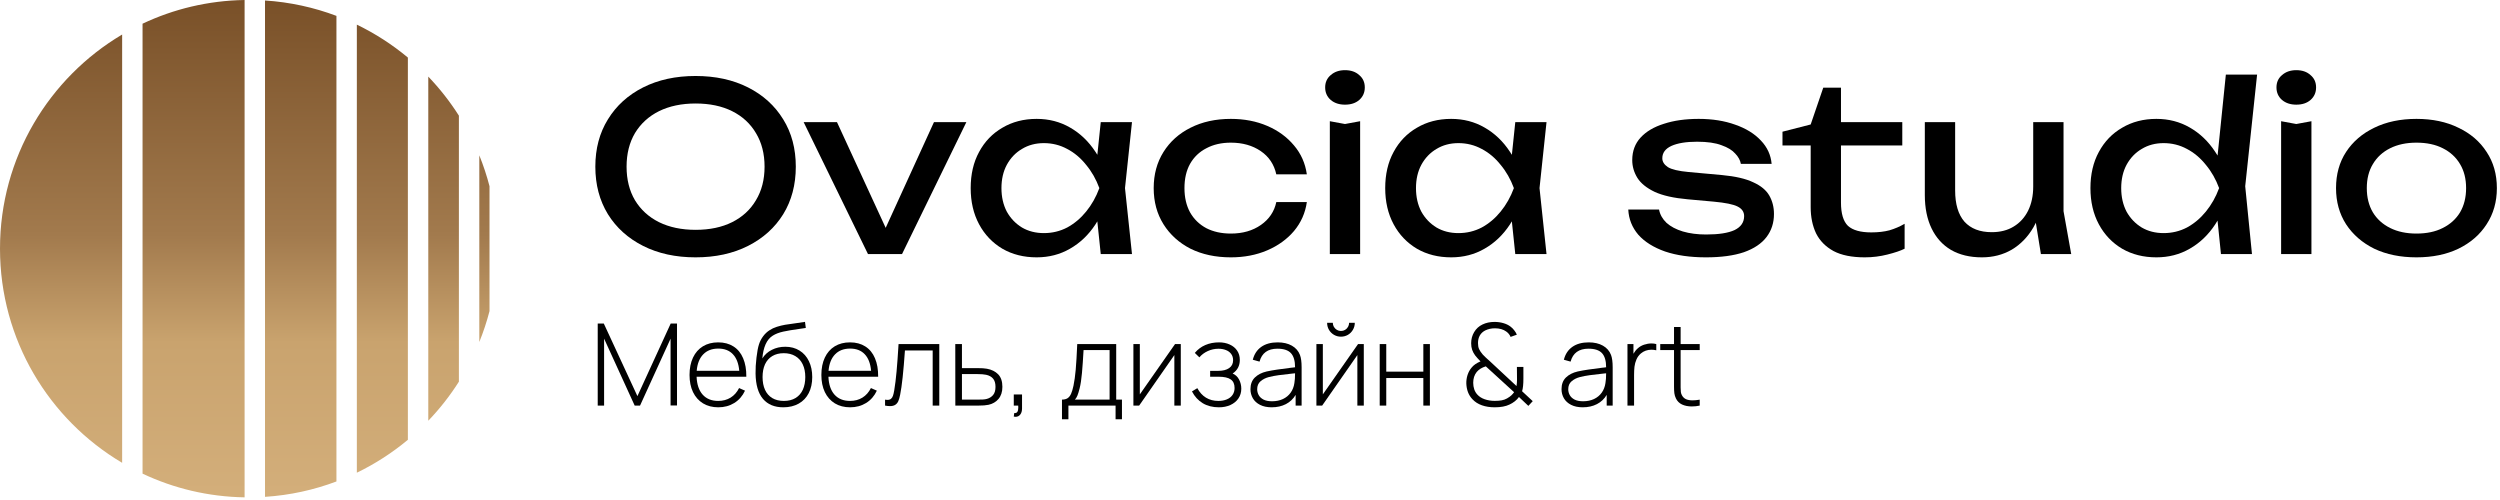
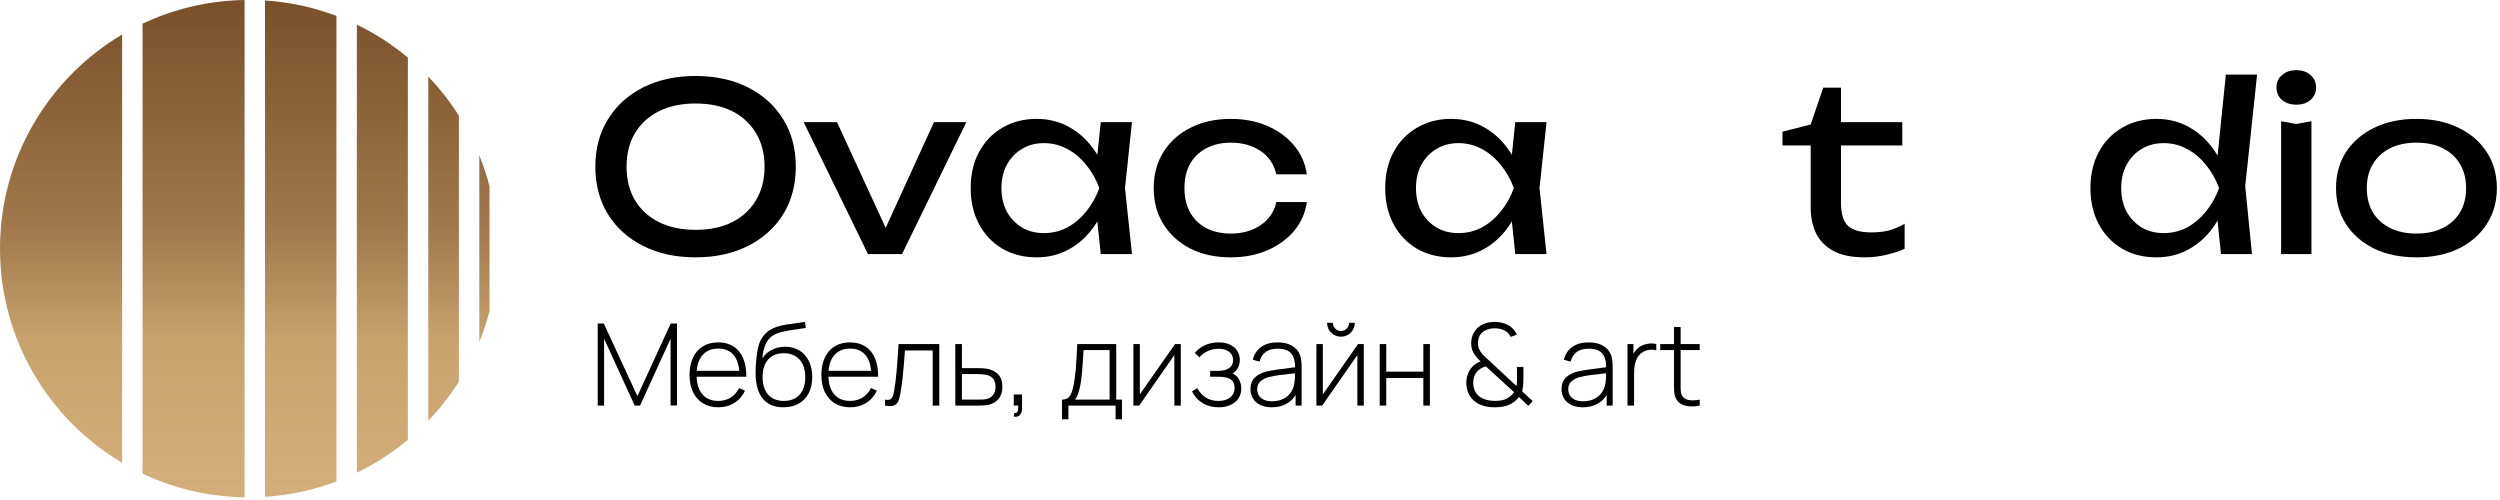
<svg xmlns="http://www.w3.org/2000/svg" width="1430" height="286" viewBox="0 0 1430 286" fill="none">
  <g clip-path="url(#clip0_195_73)">
    <path d="M139.909 0C119.055 0.339 99.289 5.163 81.539 13.553V270.928C99.289 279.317 119.055 284.144 139.909 284.481V0ZM151.584 284.2C165.881 283.275 179.604 280.237 192.443 275.396V9.085C179.604 4.244 165.881 1.207 151.584 0.281V284.2ZM204.117 270.384C214.632 265.3 224.425 258.959 233.303 251.557V32.924C224.425 25.523 214.632 19.181 204.117 14.097V270.384ZM0 142.241C0 194.373 28.041 239.956 69.864 264.728V19.755C28.041 44.525 0 90.109 0 142.241ZM244.977 240.664C251.524 233.832 257.397 226.349 262.488 218.32V66.16C257.397 58.132 251.524 50.65 244.977 43.818V240.664ZM274.163 195.627C276.479 189.911 278.435 184.009 280 177.952V106.529C278.435 100.472 276.479 94.571 274.163 88.853V195.627Z" fill="url(#paint0_linear_195_73)" />
    <mask id="mask0_195_73" style="mask-type:luminance" maskUnits="userSpaceOnUse" x="0" y="0" width="1430" height="286">
      <path d="M0 0H1429.33V285.333H0V0Z" fill="white" />
    </mask>
    <g mask="url(#mask0_195_73)">
      <path d="M397.867 131.466C405.956 131.466 412.933 130 418.8 127.066C424.667 124.133 429.2 119.956 432.4 114.533C435.689 109.11 437.333 102.71 437.333 95.333C437.333 87.956 435.689 81.556 432.4 76.133C429.2 70.71 424.667 66.533 418.8 63.6C412.933 60.666 405.956 59.2 397.867 59.2C389.867 59.2 382.889 60.666 376.933 63.6C371.067 66.533 366.489 70.71 363.2 76.133C360 81.556 358.4 87.956 358.4 95.333C358.4 102.71 360 109.11 363.2 114.533C366.489 119.956 371.067 124.133 376.933 127.066C382.889 130 389.867 131.466 397.867 131.466ZM397.867 147.2C386.489 147.2 376.489 145.021 367.867 140.666C359.244 136.31 352.533 130.266 347.733 122.533C342.933 114.71 340.533 105.644 340.533 95.333C340.533 85.022 342.933 76 347.733 68.266C352.533 60.444 359.244 54.356 367.867 50C376.489 45.644 386.489 43.466 397.867 43.466C409.244 43.466 419.244 45.644 427.867 50C436.489 54.356 443.2 60.444 448 68.266C452.8 76 455.2 85.022 455.2 95.333C455.2 105.644 452.8 114.71 448 122.533C443.2 130.266 436.489 136.31 427.867 140.666C419.244 145.021 409.244 147.2 397.867 147.2Z" fill="black" />
      <path d="M509.958 137.6H503.291L534.225 69.867H552.758L515.958 145.333H496.491L459.691 69.867H478.758L509.958 137.6Z" fill="black" />
      <path d="M572.83 107.6C572.83 112.666 573.853 117.156 575.897 121.066C578.03 124.889 580.92 127.91 584.564 130.133C588.209 132.266 592.386 133.333 597.097 133.333C601.897 133.333 606.342 132.266 610.43 130.133C614.52 127.91 618.12 124.889 621.23 121.066C624.43 117.156 626.964 112.666 628.83 107.6C626.964 102.533 624.43 98.089 621.23 94.266C618.12 90.356 614.52 87.333 610.43 85.2C606.342 82.977 601.897 81.866 597.097 81.866C592.386 81.866 588.209 82.977 584.564 85.2C580.92 87.333 578.03 90.356 575.897 94.266C573.853 98.089 572.83 102.533 572.83 107.6ZM634.964 107.6C633.276 115.51 630.476 122.444 626.564 128.4C622.653 134.354 617.809 138.977 612.03 142.266C606.342 145.554 599.986 147.2 592.964 147.2C585.586 147.2 579.053 145.554 573.364 142.266C567.676 138.888 563.23 134.221 560.03 128.266C556.83 122.31 555.23 115.422 555.23 107.6C555.23 99.689 556.83 92.8 560.03 86.933C563.23 80.977 567.676 76.356 573.364 73.066C579.053 69.689 585.586 68 592.964 68C599.986 68 606.342 69.644 612.03 72.933C617.809 76.222 622.653 80.844 626.564 86.8C630.564 92.666 633.364 99.6 634.964 107.6ZM629.63 145.333L626.697 117.333L630.164 107.6L626.697 98L629.63 69.866H647.497L643.497 107.6L647.497 145.333H629.63Z" fill="black" />
      <path d="M747.512 115.6C746.624 121.822 744.179 127.333 740.179 132.133C736.179 136.844 731.068 140.533 724.845 143.2C718.624 145.866 711.691 147.2 704.045 147.2C695.335 147.2 687.645 145.554 680.979 142.266C674.401 138.888 669.245 134.221 665.512 128.266C661.779 122.31 659.912 115.422 659.912 107.6C659.912 99.777 661.779 92.889 665.512 86.933C669.245 80.977 674.401 76.356 680.979 73.066C687.645 69.689 695.335 68 704.045 68C711.691 68 718.624 69.333 724.845 72C731.068 74.666 736.179 78.4 740.179 83.2C744.179 87.91 746.624 93.422 747.512 99.733H730.045C728.801 94.044 725.824 89.6 721.112 86.4C716.401 83.2 710.712 81.6 704.045 81.6C698.712 81.6 694.045 82.666 690.045 84.8C686.045 86.844 682.935 89.822 680.712 93.733C678.579 97.556 677.512 102.177 677.512 107.6C677.512 112.933 678.579 117.556 680.712 121.466C682.935 125.377 686.045 128.4 690.045 130.533C694.045 132.577 698.712 133.6 704.045 133.6C710.801 133.6 716.535 131.956 721.245 128.666C725.957 125.377 728.891 121.022 730.045 115.6H747.512Z" fill="black" />
-       <path d="M769.33 59.866C766.041 59.866 763.33 58.977 761.197 57.2C759.064 55.333 757.997 52.933 757.997 50C757.997 47.066 759.064 44.71 761.197 42.933C763.33 41.066 766.041 40.133 769.33 40.133C772.708 40.133 775.418 41.066 777.464 42.933C779.597 44.71 780.664 47.066 780.664 50C780.664 52.933 779.597 55.333 777.464 57.2C775.418 58.977 772.708 59.866 769.33 59.866ZM760.664 69.333L769.33 70.933L777.997 69.333V145.333H760.664V69.333Z" fill="black" />
      <path d="M809.94 107.6C809.94 112.666 810.963 117.156 813.007 121.066C815.14 124.889 818.029 127.91 821.673 130.133C825.319 132.266 829.496 133.333 834.207 133.333C839.007 133.333 843.452 132.266 847.54 130.133C851.629 127.91 855.229 124.889 858.34 121.066C861.54 117.156 864.073 112.666 865.94 107.6C864.073 102.533 861.54 98.089 858.34 94.266C855.229 90.356 851.629 87.333 847.54 85.2C843.452 82.977 839.007 81.866 834.207 81.866C829.496 81.866 825.319 82.977 821.673 85.2C818.029 87.333 815.14 90.356 813.007 94.266C810.963 98.089 809.94 102.533 809.94 107.6ZM872.073 107.6C870.385 115.51 867.585 122.444 863.673 128.4C859.763 134.354 854.919 138.977 849.14 142.266C843.452 145.554 837.096 147.2 830.073 147.2C822.696 147.2 816.163 145.554 810.473 142.266C804.785 138.888 800.34 134.221 797.14 128.266C793.94 122.31 792.34 115.422 792.34 107.6C792.34 99.689 793.94 92.8 797.14 86.933C800.34 80.977 804.785 76.356 810.473 73.066C816.163 69.689 822.696 68 830.073 68C837.096 68 843.452 69.644 849.14 72.933C854.919 76.222 859.763 80.844 863.673 86.8C867.673 92.666 870.473 99.6 872.073 107.6ZM866.74 145.333L863.807 117.333L867.273 107.6L863.807 98L866.74 69.866H884.607L880.607 107.6L884.607 145.333H866.74Z" fill="black" />
-       <path d="M1014.71 122.4C1014.71 127.466 1013.29 131.866 1010.44 135.6C1007.6 139.333 1003.29 142.221 997.508 144.266C991.731 146.221 984.486 147.2 975.775 147.2C966.798 147.2 959.019 146.088 952.442 143.866C945.864 141.554 940.752 138.354 937.108 134.266C933.552 130.089 931.642 125.289 931.375 119.866H948.975C949.508 122.71 950.931 125.244 953.242 127.466C955.642 129.6 958.752 131.244 962.575 132.4C966.486 133.554 970.931 134.133 975.908 134.133C983.108 134.133 988.531 133.289 992.175 131.6C995.819 129.822 997.642 127.156 997.642 123.6C997.642 121.2 996.398 119.377 993.908 118.133C991.508 116.889 986.931 115.956 980.175 115.333L965.375 114C957.375 113.289 951.064 111.866 946.442 109.733C941.819 107.51 938.531 104.844 936.575 101.733C934.619 98.533 933.642 95.156 933.642 91.6C933.642 86.444 935.242 82.133 938.442 78.666C941.642 75.2 946.086 72.577 951.775 70.8C957.464 68.933 964.086 68 971.642 68C979.464 68 986.442 69.11 992.575 71.333C998.708 73.466 1003.6 76.489 1007.24 80.4C1010.89 84.222 1012.93 88.666 1013.37 93.733H995.775C995.419 91.689 994.352 89.733 992.575 87.866C990.886 85.91 988.264 84.31 984.708 83.066C981.242 81.733 976.575 81.066 970.708 81.066C964.486 81.066 959.598 81.866 956.042 83.466C952.575 85.066 950.842 87.422 950.842 90.533C950.842 92.489 951.908 94.177 954.042 95.6C956.175 96.933 960.131 97.866 965.908 98.4L984.975 100.133C992.619 100.844 998.575 102.222 1002.84 104.266C1007.2 106.222 1010.26 108.756 1012.04 111.866C1013.82 114.977 1014.71 118.489 1014.71 122.4Z" fill="black" />
      <path d="M1019.58 83.2V75.333L1035.71 71.2L1042.91 50.133H1053.04V69.866H1088.11V83.2H1053.04V115.866C1053.04 122.177 1054.38 126.622 1057.04 129.2C1059.8 131.689 1064.24 132.933 1070.38 132.933C1074.29 132.933 1077.76 132.533 1080.78 131.733C1083.8 130.844 1086.69 129.6 1089.44 128V142.266C1087.13 143.421 1083.84 144.533 1079.58 145.6C1075.4 146.666 1071.09 147.2 1066.64 147.2C1059.27 147.2 1053.31 146 1048.78 143.6C1044.24 141.11 1040.91 137.733 1038.78 133.466C1036.73 129.11 1035.71 124.133 1035.71 118.533V83.2H1019.58Z" fill="black" />
-       <path d="M1167.4 145.334L1163 118.134V69.867H1180.34V120.8L1184.74 145.334H1167.4ZM1133.67 147.2C1126.74 147.2 1120.83 145.778 1115.94 142.934C1111.14 140.088 1107.45 136 1104.87 130.667C1102.29 125.334 1101 118.978 1101 111.6V69.867H1118.34V108.934C1118.34 116.755 1120.11 122.711 1123.67 126.8C1127.31 130.8 1132.51 132.8 1139.27 132.8C1144.16 132.8 1148.34 131.734 1151.8 129.6C1155.36 127.467 1158.11 124.444 1160.07 120.534C1162.03 116.534 1163 111.911 1163 106.667L1169 110C1168.29 117.734 1166.34 124.4 1163.14 130C1159.94 135.511 1155.8 139.778 1150.74 142.8C1145.67 145.734 1139.98 147.2 1133.67 147.2Z" fill="black" />
      <path d="M1213.33 107.6C1213.33 112.666 1214.35 117.156 1216.39 121.066C1218.53 124.889 1221.41 127.91 1225.06 130.133C1228.7 132.266 1232.88 133.333 1237.59 133.333C1242.39 133.333 1246.84 132.266 1250.93 130.133C1255.01 127.91 1258.61 124.889 1261.73 121.066C1264.93 117.156 1267.46 112.666 1269.33 107.6C1267.46 102.533 1264.93 98.089 1261.73 94.266C1258.61 90.356 1255.01 87.333 1250.93 85.2C1246.84 82.977 1242.39 81.866 1237.59 81.866C1232.88 81.866 1228.7 82.977 1225.06 85.2C1221.41 87.333 1218.53 90.356 1216.39 94.266C1214.35 98.089 1213.33 102.533 1213.33 107.6ZM1275.46 107.6C1273.77 115.51 1270.97 122.444 1267.06 128.4C1263.15 134.354 1258.3 138.977 1252.53 142.266C1246.84 145.554 1240.48 147.2 1233.46 147.2C1226.08 147.2 1219.55 145.554 1213.86 142.266C1208.17 138.888 1203.73 134.221 1200.53 128.266C1197.33 122.31 1195.73 115.422 1195.73 107.6C1195.73 99.689 1197.33 92.8 1200.53 86.933C1203.73 80.977 1208.17 76.356 1213.86 73.066C1219.55 69.689 1226.08 68 1233.46 68C1240.48 68 1246.84 69.644 1252.53 72.933C1258.3 76.222 1263.15 80.844 1267.06 86.8C1271.06 92.666 1273.86 99.6 1275.46 107.6ZM1270.39 145.333L1267.46 116.666L1271.33 107.733L1267.59 97.466L1273.19 42.666H1291.06L1284.26 106.533L1288.13 145.333H1270.39Z" fill="black" />
      <path d="M1313.47 59.866C1310.18 59.866 1307.47 58.977 1305.34 57.2C1303.2 55.333 1302.14 52.933 1302.14 50C1302.14 47.066 1303.2 44.71 1305.34 42.933C1307.47 41.066 1310.18 40.133 1313.47 40.133C1316.85 40.133 1319.56 41.066 1321.6 42.933C1323.74 44.71 1324.8 47.066 1324.8 50C1324.8 52.933 1323.74 55.333 1321.6 57.2C1319.56 58.977 1316.85 59.866 1313.47 59.866ZM1304.8 69.333L1313.47 70.933L1322.14 69.333V145.333H1304.8V69.333Z" fill="black" />
      <path d="M1382.21 133.6C1388.08 133.6 1393.11 132.534 1397.28 130.4C1401.55 128.267 1404.84 125.288 1407.15 121.467C1409.45 117.555 1410.61 112.934 1410.61 107.6C1410.61 102.267 1409.45 97.688 1407.15 93.867C1404.84 89.955 1401.55 86.933 1397.28 84.8C1393.11 82.667 1388.08 81.6 1382.21 81.6C1376.44 81.6 1371.41 82.667 1367.15 84.8C1362.88 86.933 1359.59 89.955 1357.28 93.867C1354.97 97.688 1353.81 102.267 1353.81 107.6C1353.81 112.934 1354.97 117.555 1357.28 121.467C1359.59 125.288 1362.88 128.267 1367.15 130.4C1371.41 132.534 1376.44 133.6 1382.21 133.6ZM1382.21 147.2C1373.05 147.2 1365.01 145.555 1358.08 142.267C1351.24 138.888 1345.85 134.222 1341.95 128.267C1338.12 122.311 1336.21 115.422 1336.21 107.6C1336.21 99.688 1338.12 92.8 1341.95 86.933C1345.85 80.978 1351.24 76.355 1358.08 73.067C1365.01 69.688 1373.05 68 1382.21 68C1391.37 68 1399.37 69.688 1406.21 73.067C1413.15 76.355 1418.52 80.978 1422.35 86.933C1426.25 92.8 1428.21 99.688 1428.21 107.6C1428.21 115.422 1426.25 122.311 1422.35 128.267C1418.52 134.222 1413.15 138.888 1406.21 142.267C1399.37 145.555 1391.37 147.2 1382.21 147.2Z" fill="black" />
      <path d="M345.544 232H341.895V185.081H345.381L364.604 226.591L383.632 185.081H387.248V231.935H383.567V193.716L366.103 232H363.04L345.544 193.716V232Z" fill="black" />
      <path d="M410.867 199.386C407.239 199.386 404.36 200.494 402.232 202.708C400.103 204.903 398.865 208.031 398.517 212.092H422.856C422.487 207.943 421.281 204.794 419.24 202.644C417.197 200.471 414.407 199.386 410.867 199.386ZM398.452 215.48C398.627 219.89 399.777 223.3 401.907 225.711C404.056 228.123 407.021 229.328 410.801 229.328C413.495 229.328 415.861 228.698 417.904 227.439C419.945 226.179 421.564 224.354 422.759 221.964L426.147 223.463C424.735 226.483 422.693 228.828 420.021 230.502C417.349 232.152 414.299 232.978 410.867 232.978C407.521 232.978 404.611 232.228 402.135 230.73C399.657 229.208 397.747 227.058 396.4 224.278C395.075 221.498 394.412 218.228 394.412 214.471C394.412 210.648 395.075 207.335 396.4 204.534C397.725 201.731 399.615 199.582 402.069 198.082C404.545 196.583 407.456 195.834 410.801 195.834C414.211 195.834 417.132 196.616 419.565 198.18C421.999 199.722 423.833 201.97 425.072 204.924C426.332 207.879 426.94 211.398 426.896 215.48H398.452Z" fill="black" />
      <path d="M448.375 229.328C451.003 229.328 453.229 228.774 455.053 227.667C456.9 226.536 458.289 224.951 459.224 222.91C460.157 220.846 460.625 218.435 460.625 215.676C460.625 212.875 460.136 210.452 459.159 208.411C458.181 206.347 456.769 204.772 454.923 203.686C453.077 202.579 450.872 202.024 448.309 202.024C445.747 202.024 443.552 202.579 441.728 203.686C439.925 204.772 438.545 206.336 437.589 208.378C436.656 210.42 436.189 212.852 436.189 215.676C436.189 218.479 436.656 220.911 437.589 222.975C438.524 225.016 439.903 226.591 441.728 227.699C443.552 228.786 445.768 229.328 448.375 229.328ZM448.048 232.978C443.031 232.978 439.153 231.37 436.417 228.155C433.68 224.94 432.268 220.096 432.181 213.624C432.137 210.887 432.312 207.867 432.703 204.566C433.093 201.243 433.571 198.712 434.136 196.975C434.657 195.323 435.451 193.782 436.515 192.348C437.579 190.914 438.817 189.752 440.229 188.862C441.401 188.079 442.771 187.439 444.335 186.939C445.92 186.44 447.505 186.048 449.091 185.767C450.699 185.484 452.653 185.202 454.956 184.919C457.736 184.55 459.572 184.279 460.463 184.104L460.919 187.591C459.941 187.764 458.616 187.96 456.943 188.178C453.424 188.655 450.46 189.155 448.048 189.676C445.659 190.198 443.672 190.958 442.085 191.956C440.305 193.043 438.915 194.704 437.916 196.942C436.939 199.179 436.319 201.872 436.059 205.022C437.384 202.894 439.197 201.254 441.5 200.102C443.801 198.93 446.355 198.343 449.156 198.343C452.284 198.343 455.011 199.071 457.335 200.526C459.659 201.959 461.451 203.991 462.711 206.619C463.971 209.226 464.6 212.244 464.6 215.676C464.6 219.174 463.937 222.226 462.612 224.832C461.288 227.439 459.376 229.447 456.879 230.859C454.38 232.271 451.437 232.978 448.048 232.978Z" fill="black" />
      <path d="M486.275 199.386C482.648 199.386 479.769 200.494 477.641 202.708C475.512 204.903 474.275 208.031 473.927 212.092H498.265C497.896 207.943 496.691 204.794 494.648 202.644C492.607 200.471 489.816 199.386 486.275 199.386ZM473.861 215.48C474.035 219.89 475.187 223.3 477.315 225.711C479.465 228.123 482.431 229.328 486.209 229.328C488.903 229.328 491.271 228.698 493.312 227.439C495.355 226.179 496.972 224.354 498.167 221.964L501.556 223.463C500.144 226.483 498.103 228.828 495.431 230.502C492.759 232.152 489.707 232.978 486.275 232.978C482.929 232.978 480.019 232.228 477.543 230.73C475.067 229.208 473.156 227.058 471.808 224.278C470.484 221.498 469.821 218.228 469.821 214.471C469.821 210.648 470.484 207.335 471.808 204.534C473.133 201.731 475.024 199.582 477.477 198.082C479.955 196.583 482.865 195.834 486.209 195.834C489.62 195.834 492.541 196.616 494.975 198.18C497.407 199.722 499.243 201.97 500.48 204.924C501.74 207.879 502.348 211.398 502.305 215.48H473.861Z" fill="black" />
      <path d="M506.255 228.611C506.688 228.697 507.123 228.741 507.558 228.741C508.448 228.741 509.143 228.535 509.643 228.123C510.164 227.688 510.544 227.101 510.783 226.363C511.044 225.603 511.283 224.581 511.5 223.3C512.022 220.195 512.467 216.599 512.836 212.516C513.206 208.432 513.586 203.197 513.976 196.811H537.272V232H533.492V200.46H517.626C516.8 212.429 515.888 220.868 514.888 225.776C514.584 227.319 514.226 228.557 513.814 229.491C513.4 230.403 512.814 231.099 512.054 231.576C511.315 232.053 510.316 232.293 509.056 232.293C508.275 232.293 507.34 232.195 506.255 232V228.611Z" fill="black" />
      <path d="M559.161 228.579C560.333 228.579 561.354 228.557 562.224 228.513C563.114 228.469 563.885 228.351 564.537 228.155C565.97 227.764 567.142 227.025 568.056 225.939C568.968 224.853 569.424 223.3 569.424 221.28C569.424 219.216 568.957 217.641 568.022 216.556C567.11 215.469 565.785 214.743 564.048 214.373C562.832 214.112 561.202 213.981 559.161 213.981H550.233V228.579H559.161ZM546.453 232L546.421 196.811H550.233V210.561H559.096C561.462 210.561 563.266 210.68 564.504 210.919C567.197 211.397 569.348 212.461 570.956 214.112C572.562 215.763 573.366 218.152 573.366 221.28C573.366 224.125 572.628 226.428 571.15 228.188C569.673 229.925 567.762 231.044 565.416 231.544C564.026 231.848 562.104 232 559.649 232H546.453Z" fill="black" />
      <path d="M580.139 236.268C581.052 236.334 581.66 236.083 581.964 235.519C582.29 234.975 582.452 234.194 582.452 233.172C582.452 232.651 582.442 232.26 582.42 232H579.879V225.647H584.603V233.628C584.603 235.106 584.267 236.268 583.594 237.115C582.92 237.984 582.019 238.419 580.89 238.419C580.694 238.419 580.356 238.375 579.879 238.288L580.139 236.268Z" fill="black" />
      <path d="M634.689 228.579V200.232H619.8C619.517 205.315 619.213 209.682 618.886 213.331C618.561 216.958 618.116 219.89 617.55 222.127C617.117 223.866 616.704 225.223 616.313 226.2C615.944 227.178 615.433 227.971 614.781 228.579H634.689ZM607.45 228.579C608.776 228.579 609.85 228.307 610.676 227.764C611.501 227.199 612.164 226.352 612.664 225.223C613.164 224.094 613.62 222.562 614.032 220.628C614.576 218 614.998 214.982 615.302 211.571C615.606 208.139 615.9 203.219 616.182 196.811H638.469V228.579H641.76V239.819H638.11V232H611.133V239.819H607.45V228.579Z" fill="black" />
      <path d="M672.12 196.811H675.411V232H671.729V203.1L651.593 232H648.303V196.811H651.984V225.581L672.12 196.811Z" fill="black" />
      <path d="M705.07 213.656C706.7 214.351 707.926 215.503 708.752 217.11C709.6 218.718 710.022 220.455 710.022 222.323C710.022 224.43 709.469 226.298 708.361 227.927C707.253 229.535 705.722 230.783 703.768 231.674C701.834 232.543 699.652 232.978 697.218 232.978C693.656 232.978 690.572 232.195 687.965 230.631C685.358 229.046 683.306 226.798 681.808 223.887L684.87 222.03C686.152 224.419 687.802 226.232 689.822 227.471C691.864 228.71 694.221 229.328 696.893 229.328C698.738 229.328 700.357 229.035 701.748 228.448C703.16 227.862 704.245 227.015 705.005 225.907C705.788 224.778 706.178 223.452 706.178 221.932C706.178 219.695 705.45 218.066 703.996 217.044C702.54 216.002 700.173 215.48 696.893 215.48H692.201V212.124H696.86C699.488 212.124 701.552 211.603 703.05 210.562C704.57 209.519 705.332 208.02 705.332 206.064C705.332 204.631 704.962 203.426 704.224 202.448C703.485 201.45 702.486 200.711 701.226 200.232C699.966 199.734 698.554 199.483 696.99 199.483C694.818 199.483 692.765 199.928 690.833 200.819C688.9 201.71 687.302 202.904 686.042 204.403L683.436 201.862C685.109 199.863 687.108 198.364 689.432 197.366C691.777 196.344 694.405 195.834 697.316 195.834C699.576 195.834 701.606 196.247 703.409 197.072C705.212 197.876 706.624 199.038 707.645 200.559C708.665 202.058 709.176 203.827 709.176 205.87C709.176 209.214 707.808 211.81 705.07 213.656Z" fill="black" />
      <path d="M727.582 229.523C729.928 229.523 732.014 229.1 733.838 228.252C735.663 227.384 737.128 226.179 738.236 224.636C739.366 223.072 740.083 221.236 740.387 219.13C740.647 217.718 740.778 215.85 740.778 213.526L739.442 213.656C736.14 214.004 733.468 214.319 731.427 214.602C729.384 214.883 727.506 215.242 725.79 215.676C723.9 216.176 722.315 216.979 721.034 218.087C719.751 219.174 719.111 220.694 719.111 222.648C719.111 223.822 719.394 224.93 719.958 225.972C720.523 227.015 721.435 227.872 722.695 228.546C723.976 229.198 725.606 229.523 727.582 229.523ZM743.58 203.035C744.21 204.686 744.524 207.031 744.524 210.072V232H741.103V225.875C739.756 228.155 737.9 229.915 735.532 231.152C733.164 232.37 730.45 232.978 727.387 232.978C724.78 232.978 722.564 232.51 720.74 231.576C718.915 230.642 717.547 229.394 716.635 227.83C715.723 226.244 715.266 224.506 715.266 222.616C715.266 219.814 716.103 217.588 717.775 215.938C719.47 214.286 721.718 213.135 724.519 212.483C726.41 212.071 728.419 211.712 730.547 211.408C732.698 211.104 735.38 210.746 738.595 210.332C738.899 210.29 739.235 210.256 739.604 210.235C739.974 210.192 740.366 210.138 740.778 210.072C740.778 206.423 739.996 203.74 738.432 202.024C736.868 200.308 734.283 199.451 730.678 199.451C725.204 199.451 721.794 201.916 720.447 206.847L716.602 205.771C717.406 202.579 719.024 200.124 721.456 198.408C723.89 196.692 727.007 195.834 730.808 195.834C734.023 195.834 736.738 196.464 738.954 197.724C741.168 198.984 742.711 200.754 743.58 203.035Z" fill="black" />
      <path d="M776.802 196.811H780.092V232H776.411V203.1L756.275 232H752.984V196.811H756.667V225.581L776.802 196.811ZM767.027 192.576C765.594 192.576 764.268 192.228 763.052 191.533C761.836 190.816 760.87 189.849 760.152 188.633C759.458 187.417 759.11 186.092 759.11 184.659H762.368C762.368 185.484 762.575 186.255 762.987 186.972C763.422 187.688 763.998 188.264 764.714 188.699C765.431 189.111 766.202 189.317 767.027 189.317C767.875 189.317 768.656 189.111 769.374 188.699C770.09 188.264 770.655 187.688 771.067 186.972C771.48 186.255 771.687 185.484 771.687 184.659H774.944C774.944 186.092 774.587 187.417 773.87 188.633C773.175 189.849 772.219 190.816 771.003 191.533C769.786 192.228 768.462 192.576 767.027 192.576Z" fill="black" />
      <path d="M792.94 232H789.193V196.811H792.94V212.581H814.151V196.811H817.897V232H814.151V216.229H792.94V232Z" fill="black" />
      <path d="M854.928 229.295C856.492 229.295 857.828 229.198 858.936 229.002C860.044 228.807 861.076 228.438 862.03 227.895C863.138 227.243 863.976 226.646 864.54 226.103C865.126 225.538 865.637 224.951 866.072 224.343L849.878 209.551C847.662 210.224 845.936 211.288 844.697 212.744C844.024 213.57 843.514 214.514 843.166 215.579C842.841 216.643 842.677 217.762 842.677 218.935C842.677 220.259 842.873 221.508 843.264 222.682C843.654 223.832 844.241 224.832 845.024 225.679C846.088 226.874 847.5 227.775 849.258 228.383C851.04 228.991 852.93 229.295 854.928 229.295ZM854.993 232.978C852.278 232.978 849.834 232.598 847.662 231.836C845.49 231.076 843.677 229.915 842.221 228.351C841.113 227.178 840.266 225.831 839.68 224.311C839.116 222.768 838.8 221.128 838.736 219.391C838.692 217.74 838.92 216.122 839.42 214.536C839.941 212.928 840.712 211.516 841.733 210.3C842.862 208.867 844.568 207.672 846.848 206.716C845.566 205.414 844.545 204.272 843.785 203.295C843.046 202.296 842.482 201.243 842.09 200.135C841.7 199.027 841.505 197.767 841.505 196.355C841.505 193.988 842.08 191.848 843.232 189.936C844.382 188.003 845.968 186.559 847.988 185.603C850.009 184.626 852.31 184.138 854.896 184.138C856.633 184.138 858.306 184.366 859.913 184.822C861.521 185.278 862.9 185.951 864.052 186.842C864.833 187.428 865.528 188.123 866.136 188.927C866.766 189.708 867.266 190.546 867.636 191.435L864.052 192.706C863.552 191.468 862.716 190.436 861.542 189.611C859.87 188.395 857.72 187.787 855.092 187.787C853.093 187.787 851.257 188.188 849.585 188.992C848.216 189.687 847.174 190.654 846.457 191.892C845.762 193.13 845.414 194.586 845.414 196.258C845.414 197.604 845.621 198.744 846.033 199.679C846.446 200.591 847.152 201.634 848.152 202.807C848.564 203.263 849.074 203.774 849.682 204.338C850.29 204.88 850.704 205.262 850.921 205.478L851.605 206.064L867.44 220.824C867.636 219.716 867.733 218.479 867.733 217.11L867.668 209.876H871.382V216.622C871.382 219.792 871.132 222.182 870.633 223.79L876.725 229.459L874.217 232.163L868.841 227.08C868.254 227.948 867.461 228.774 866.462 229.556C865.485 230.316 864.464 230.935 863.4 231.414C861.249 232.456 858.446 232.978 854.993 232.978Z" fill="black" />
      <path d="M905.508 229.523C907.855 229.523 909.94 229.1 911.764 228.252C913.589 227.384 915.055 226.179 916.163 224.636C917.292 223.072 918.009 221.236 918.313 219.13C918.573 217.718 918.704 215.85 918.704 213.526L917.368 213.656C914.067 214.004 911.395 214.319 909.353 214.602C907.312 214.883 905.432 215.242 903.716 215.676C901.827 216.176 900.241 216.979 898.96 218.087C897.679 219.174 897.037 220.694 897.037 222.648C897.037 223.822 897.32 224.93 897.884 225.972C898.449 227.015 899.361 227.872 900.621 228.546C901.903 229.198 903.532 229.523 905.508 229.523ZM921.507 203.035C922.136 204.686 922.451 207.031 922.451 210.072V232H919.029V225.875C917.683 228.155 915.827 229.915 913.459 231.152C911.091 232.37 908.376 232.978 905.313 232.978C902.707 232.978 900.491 232.51 898.667 231.576C896.841 230.642 895.473 229.394 894.561 227.83C893.649 226.244 893.193 224.506 893.193 222.616C893.193 219.814 894.029 217.588 895.701 215.938C897.396 214.286 899.644 213.135 902.445 212.483C904.336 212.071 906.345 211.712 908.473 211.408C910.624 211.104 913.307 210.746 916.521 210.332C916.825 210.29 917.161 210.256 917.531 210.235C917.9 210.192 918.292 210.138 918.704 210.072C918.704 206.423 917.923 203.74 916.359 202.024C914.795 200.308 912.209 199.451 908.604 199.451C903.131 199.451 899.72 201.916 898.373 206.847L894.528 205.771C895.332 202.579 896.951 200.124 899.383 198.408C901.816 196.692 904.933 195.834 908.735 195.834C911.949 195.834 914.664 196.464 916.88 197.724C919.095 198.984 920.637 200.754 921.507 203.035Z" fill="black" />
      <path d="M936.807 199.255C937.785 198.343 938.979 197.648 940.391 197.169C941.826 196.692 943.249 196.453 944.659 196.453C945.638 196.453 946.55 196.572 947.397 196.811V200.363C946.419 200.145 945.497 200.037 944.627 200.037C942.282 200.037 940.262 200.753 938.567 202.187C937.438 203.164 936.59 204.327 936.026 205.673C935.461 206.999 935.091 208.367 934.918 209.779C934.766 211.191 934.69 212.787 934.69 214.568V232H930.91V196.811H934.331V202.351C935.049 201.091 935.874 200.059 936.807 199.255Z" fill="black" />
      <path d="M961.32 200.232V221.639C961.32 222.724 961.364 223.594 961.451 224.246C961.538 224.875 961.734 225.472 962.038 226.038C962.58 227.08 963.351 227.84 964.351 228.318C965.35 228.774 966.61 229.002 968.13 229.002C969.346 229.002 970.715 228.872 972.235 228.611V232C970.736 232.326 969.238 232.488 967.739 232.488C965.61 232.488 963.742 232.119 962.135 231.38C960.527 230.62 959.355 229.447 958.616 227.862C958.16 226.906 957.867 225.939 957.736 224.962C957.606 223.963 957.54 222.682 957.54 221.118V200.232H949.656V196.811H957.54V187.038H961.32V196.811H972.235V200.232H961.32Z" fill="black" />
    </g>
  </g>
  <defs>
    <linearGradient id="paint0_linear_195_73" x1="140" y1="0" x2="140" y2="284.481" gradientUnits="userSpaceOnUse">
      <stop stop-color="#795028" />
      <stop offset="0.472" stop-color="#A27A4D" />
      <stop offset="0.688" stop-color="#C9A36E" />
      <stop offset="0.99" stop-color="#D3AE7A" />
      <stop offset="1" stop-color="#D3AE7A" />
    </linearGradient>
    <clipPath id="clip0_195_73">
      <rect width="1429.33" height="285.333" fill="white" />
    </clipPath>
  </defs>
</svg>